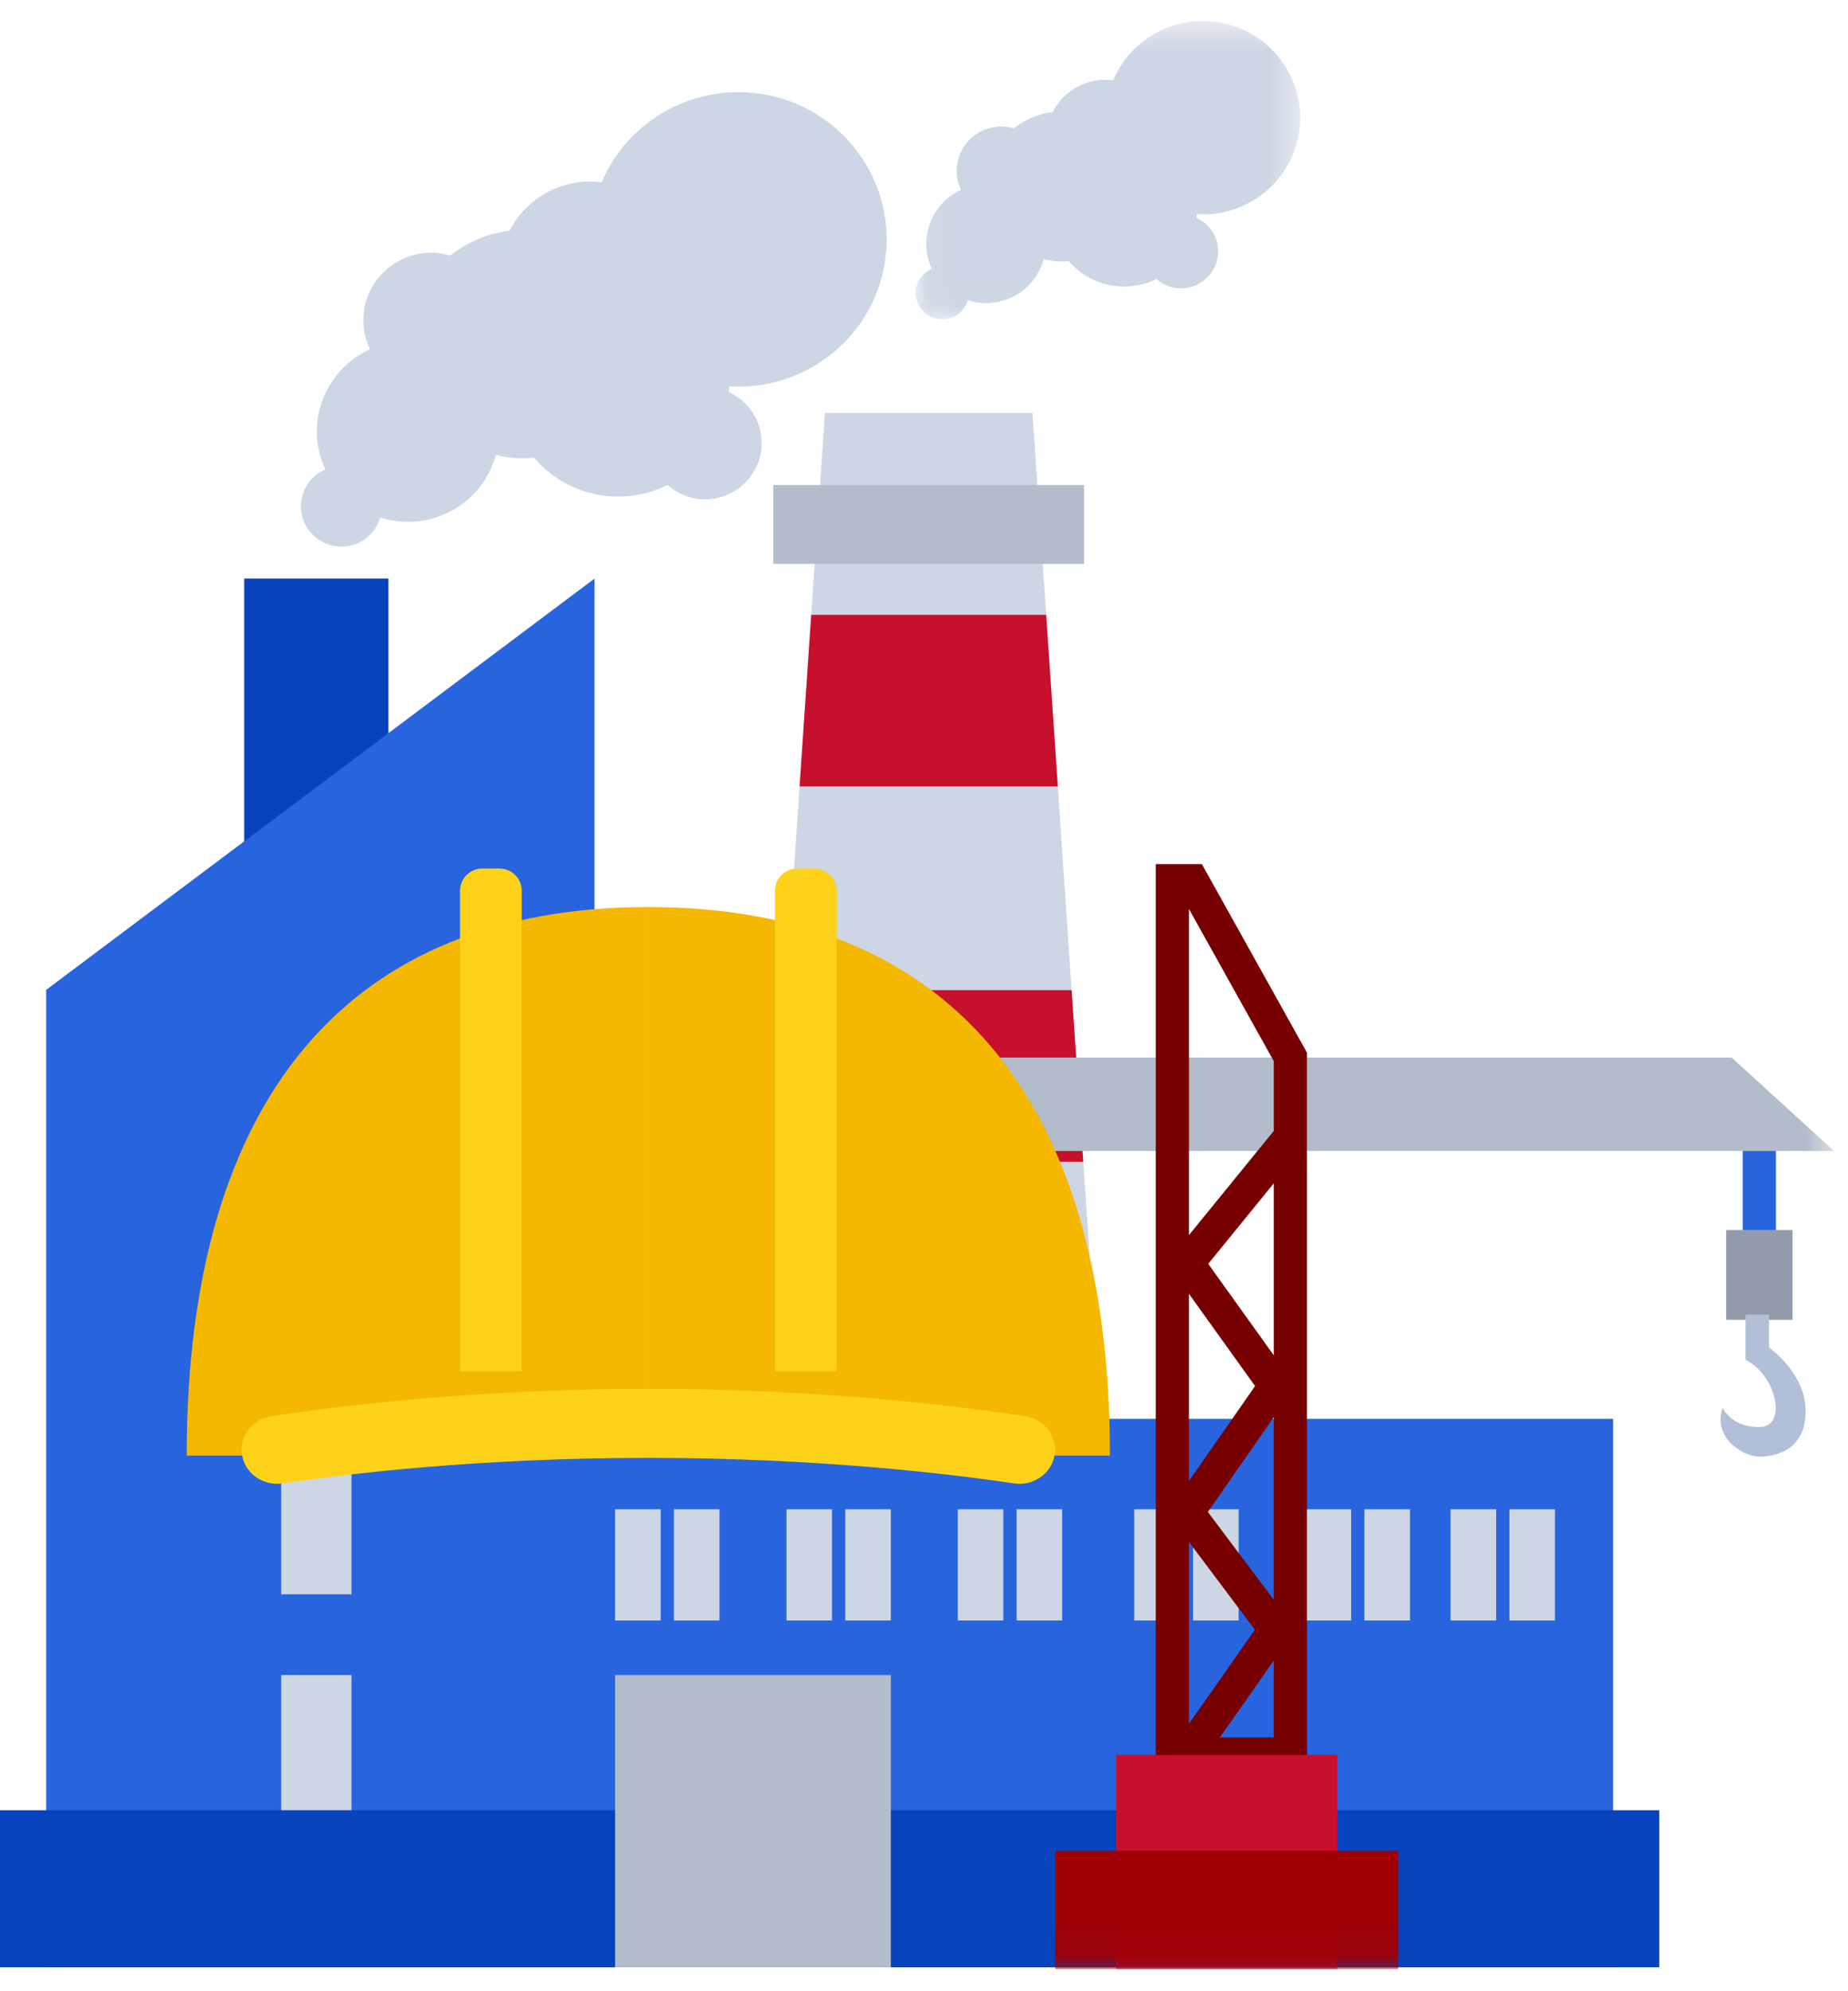
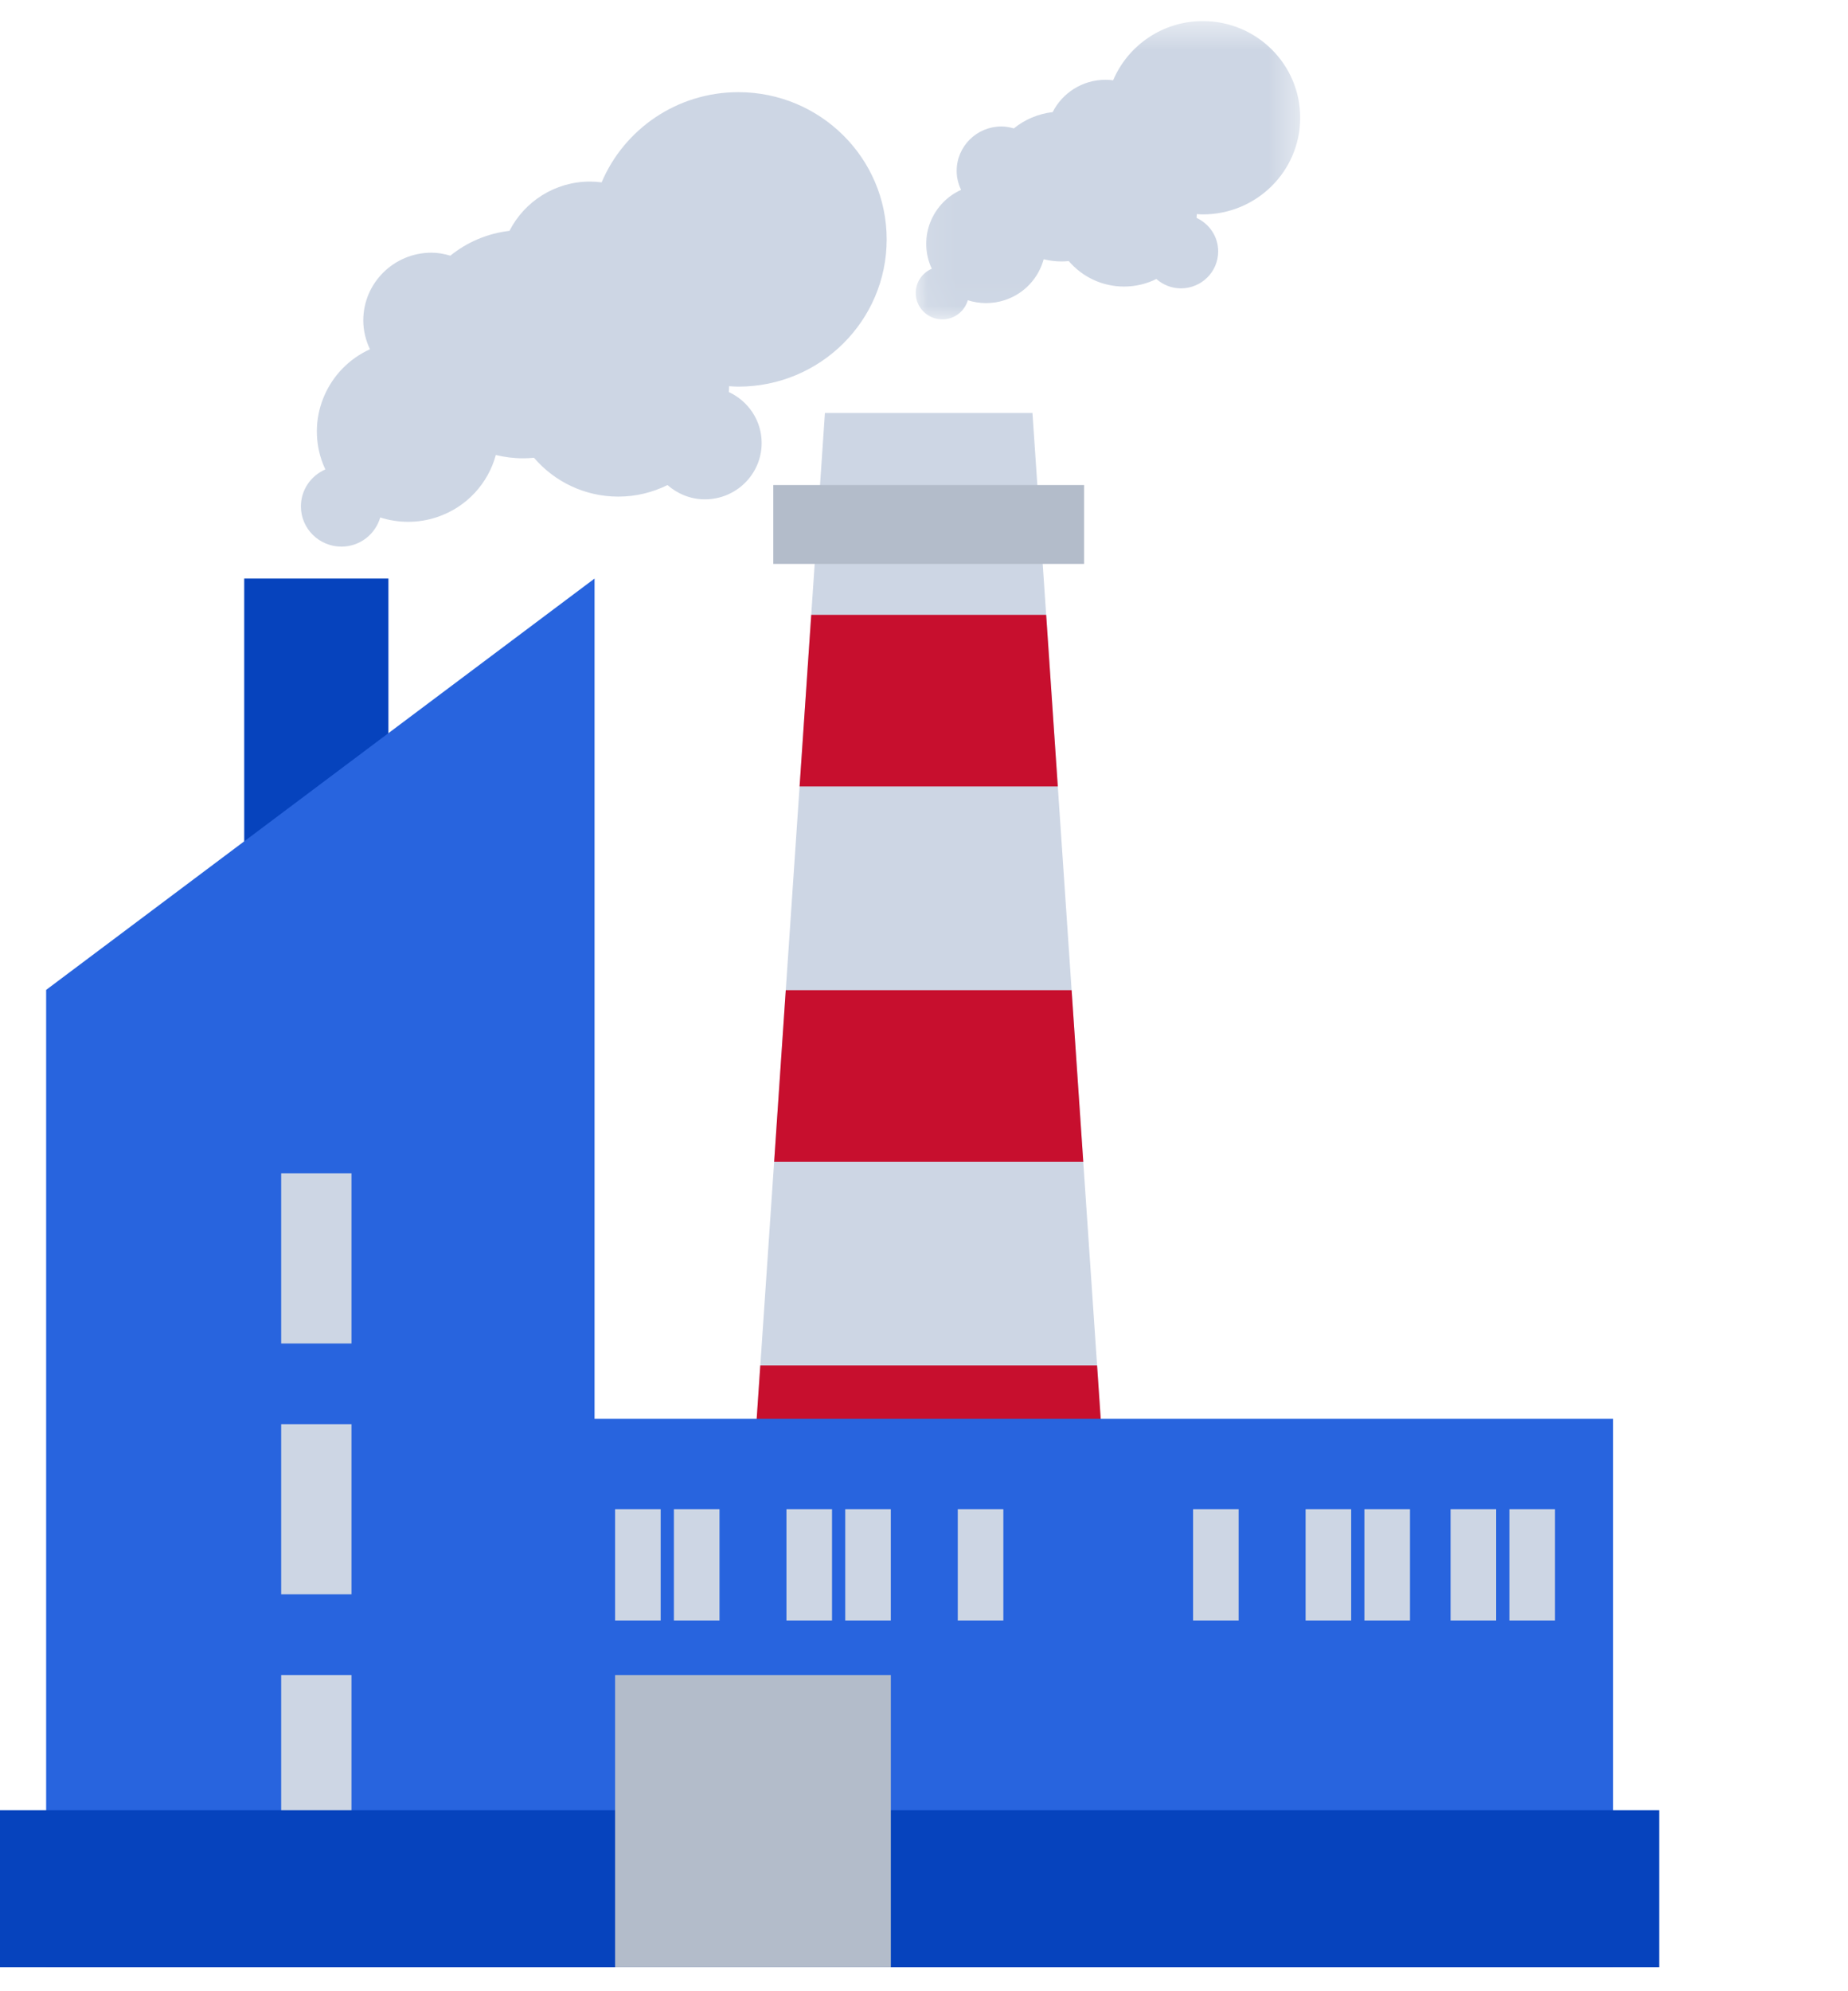
<svg xmlns="http://www.w3.org/2000/svg" xmlns:xlink="http://www.w3.org/1999/xlink" width="65px" height="70px" viewBox="0 0 65 70" version="1.1">
  <title>Page 1</title>
  <desc>Created with Sketch.</desc>
  <defs>
    <polygon id="path-1" points="0.083 0.474 13.606 0.474 13.606 10.96 0.083 10.96 0.083 0.474" />
-     <polygon id="path-3" points="0 68.954 64.508 68.954 64.508 0.474 0 0.474" />
  </defs>
  <g id="Secondary-Pages" stroke="none" stroke-width="1" fill="none" fill-rule="evenodd">
    <g id="Desktop---Building-Automation" transform="translate(-605, -7292)">
      <g id="Section:-markets" transform="translate(0, 6719)">
        <g id="Page-1" transform="translate(605, 573)">
          <polygon id="Fill-1" fill="#0643BD" points="8.59 33.367 13.662 33.367 13.662 20.339 8.59 20.339" />
          <polygon id="Fill-2" fill="#CDD6E4" points="29.015 14.519 25.307 69.159 40.024 69.159 36.315 14.519" />
          <polygon id="Fill-3" fill="#C70F2E" points="28.534 21.614 28.124 27.646 37.206 27.646 36.797 21.614" />
          <polygon id="Fill-4" fill="#C70F2E" points="27.638 34.808 27.229 40.841 38.102 40.841 37.692 34.808" />
          <polygon id="Fill-5" fill="#C70F2E" points="26.742 48.002 26.333 54.035 38.998 54.035 38.588 48.002" />
          <polygon id="Fill-6" fill="#C70F2E" points="25.847 61.196 25.437 67.228 39.893 67.228 39.483 61.196" />
          <polygon id="Fill-7" fill="#B3BCCA" points="27.199 19.824 38.131 19.824 38.131 17.051 27.199 17.051" />
          <polygon id="Fill-8" fill="#2864DE" points="1.623 34.799 1.623 69.159 56.739 69.159 56.739 49.878 20.912 49.878 20.912 20.339" />
          <polygon id="Fill-9" fill="#CDD6E4" points="9.89 47.229 12.363 47.229 12.363 41.248 9.89 41.248" />
          <polygon id="Fill-10" fill="#CDD6E4" points="9.89 56.047 12.363 56.047 12.363 50.066 9.89 50.066" />
          <polygon id="Fill-11" fill="#CDD6E4" points="9.89 64.865 12.363 64.865 12.363 58.884 9.89 58.884" />
          <polygon id="Fill-12" fill="#CDD6E4" points="21.635 56.967 23.238 56.967 23.238 53.057 21.635 53.057" />
          <polygon id="Fill-13" fill="#CDD6E4" points="23.703 56.967 25.307 56.967 25.307 53.057 23.703 53.057" />
          <polygon id="Fill-14" fill="#CDD6E4" points="27.662 56.967 29.265 56.967 29.265 53.057 27.662 53.057" />
          <polygon id="Fill-15" fill="#CDD6E4" points="29.73 56.967 31.333 56.967 31.333 53.057 29.73 53.057" />
          <polygon id="Fill-16" fill="#CDD6E4" points="51.021 56.967 52.625 56.967 52.625 53.057 51.021 53.057" />
          <polygon id="Fill-17" fill="#CDD6E4" points="53.09 56.967 54.693 56.967 54.693 53.057 53.09 53.057" />
          <polygon id="Fill-18" fill="#0643BD" points="0 69.159 58.362 69.159 58.362 63.638 0 63.638" />
          <polygon id="Fill-19" fill="#B3BCCA" points="21.635 69.159 31.334 69.159 31.334 58.884 21.635 58.884" />
          <polygon id="Fill-20" fill="#CDD6E4" points="33.688 56.967 35.291 56.967 35.291 53.057 33.688 53.057" />
-           <polygon id="Fill-21" fill="#CDD6E4" points="35.757 56.967 37.36 56.967 37.36 53.057 35.757 53.057" />
-           <polygon id="Fill-22" fill="#CDD6E4" points="39.895 56.967 41.498 56.967 41.498 53.057 39.895 53.057" />
          <polygon id="Fill-23" fill="#CDD6E4" points="41.964 56.967 43.567 56.967 43.567 53.057 41.964 53.057" />
          <polygon id="Fill-24" fill="#CDD6E4" points="45.922 56.967 47.525 56.967 47.525 53.057 45.922 53.057" />
          <polygon id="Fill-25" fill="#CDD6E4" points="47.99 56.967 49.594 56.967 49.594 53.057 47.99 53.057" />
          <g id="Group-44" transform="translate(0, 0.268)">
            <g id="Group-28" transform="translate(32.126, 0)">
              <mask id="mask-2" fill="white">
                <use xlink:href="#path-1" />
              </mask>
              <g id="Clip-27" />
              <path d="M13.606,3.871 C13.606,1.995 12.073,0.473 10.182,0.473 C8.762,0.473 7.544,1.333 7.026,2.555 C6.938,2.544 6.849,2.537 6.759,2.537 C5.945,2.537 5.242,2.999 4.899,3.673 C4.384,3.733 3.915,3.937 3.533,4.246 C3.394,4.206 3.25,4.178 3.098,4.178 C2.228,4.178 1.523,4.877 1.523,5.74 C1.523,5.979 1.581,6.203 1.678,6.406 C0.712,6.844 0.216,7.945 0.562,8.967 C0.586,9.04 0.615,9.11 0.648,9.179 C0.316,9.322 0.083,9.649 0.083,10.031 C0.083,10.544 0.502,10.96 1.019,10.96 C1.445,10.96 1.802,10.675 1.915,10.287 C2.326,10.418 2.782,10.427 3.224,10.28 C3.915,10.049 4.406,9.496 4.583,8.846 C4.784,8.894 4.993,8.923 5.209,8.923 C5.295,8.923 5.381,8.918 5.465,8.909 C5.933,9.457 6.632,9.806 7.412,9.806 C7.821,9.806 8.205,9.709 8.547,9.54 C8.778,9.742 9.078,9.869 9.411,9.869 C10.135,9.869 10.721,9.287 10.721,8.569 C10.721,8.047 10.409,7.601 9.963,7.393 C9.964,7.352 9.969,7.311 9.969,7.269 C9.969,7.265 9.968,7.262 9.968,7.258 C10.04,7.263 10.11,7.269 10.182,7.269 C12.073,7.269 13.606,5.748 13.606,3.871" id="Fill-26" fill="#CDD6E4" mask="url(#mask-2)" />
            </g>
            <path d="M31.187,8.148 C31.187,5.289 28.851,2.972 25.971,2.972 C23.806,2.972 21.95,4.28 21.161,6.143 C21.027,6.126 20.893,6.115 20.754,6.115 C19.515,6.115 18.444,6.82 17.92,7.847 C17.136,7.938 16.421,8.25 15.84,8.72 C15.628,8.658 15.409,8.615 15.177,8.615 C13.852,8.615 12.778,9.682 12.778,10.996 C12.778,11.36 12.866,11.701 13.013,12.01 C11.542,12.677 10.786,14.354 11.312,15.911 C11.35,16.023 11.395,16.131 11.444,16.235 C10.938,16.453 10.584,16.951 10.584,17.534 C10.584,18.314 11.222,18.948 12.009,18.948 C12.66,18.948 13.202,18.513 13.374,17.923 C14.002,18.123 14.696,18.136 15.369,17.912 C16.423,17.56 17.17,16.718 17.44,15.727 C17.746,15.801 18.064,15.844 18.392,15.844 C18.524,15.844 18.654,15.837 18.783,15.825 C19.497,16.659 20.56,17.19 21.75,17.19 C22.372,17.19 22.957,17.041 23.478,16.784 C23.83,17.092 24.288,17.286 24.794,17.286 C25.896,17.286 26.79,16.399 26.79,15.305 C26.79,14.511 26.315,13.83 25.635,13.514 C25.638,13.451 25.644,13.389 25.644,13.324 C25.644,13.319 25.644,13.313 25.644,13.308 C25.752,13.315 25.86,13.324 25.971,13.324 C28.851,13.324 31.187,11.007 31.187,8.148" id="Fill-29" fill="#CDD6E4" />
            <mask id="mask-4" fill="white">
              <use xlink:href="#path-3" />
            </mask>
            <g id="Clip-32" />
            <polygon id="Fill-31" fill="#929BA9" mask="url(#mask-4)" points="60.714 46.128 63.049 46.128 63.049 42.974 60.714 42.974" />
            <polygon id="Fill-33" fill="#2864DE" mask="url(#mask-4)" points="61.297 42.975 62.464 42.975 62.464 39.582 61.297 39.582" />
            <path d="M62.222,45.944 L62.222,47.102 C62.222,47.102 63.511,47.995 63.511,49.347 C63.511,50.699 62.465,50.94 61.881,50.94 C61.298,50.94 60.227,50.264 60.592,49.226 C60.592,49.226 60.884,49.902 61.881,49.902 C62.879,49.902 62.489,48.068 61.395,47.536 L61.395,45.944 L62.222,45.944 Z" id="Fill-34" fill="#B1C0D8" mask="url(#mask-4)" />
            <polygon id="Fill-35" fill="#B3BCCA" mask="url(#mask-4)" points="33.716 36.91 60.908 36.91 64.508 40.194 33.716 40.194" />
            <path d="M44.803,58.106 L42.905,60.812 L44.803,60.812 L44.803,58.106 Z M44.803,47.377 L44.803,41.331 L42.497,44.162 L44.803,47.377 Z M44.145,48.458 L41.819,45.215 L41.819,51.796 L44.145,48.458 Z M44.803,55.971 L44.803,49.55 L42.483,52.882 L44.803,55.971 Z M44.138,57.025 L41.819,53.936 L41.819,60.331 L44.138,57.025 Z M41.819,31.686 L41.819,43.151 L44.803,39.488 L44.803,37.036 L41.819,31.686 Z M42.273,30.108 L45.97,36.738 L45.97,61.97 L40.652,61.97 L40.652,30.108 L42.273,30.108 Z" id="Fill-36" fill="#770000" mask="url(#mask-4)" />
            <polygon id="Fill-37" fill="#C70F2E" mask="url(#mask-4)" points="39.261 68.954 47.035 68.954 47.035 61.423 39.261 61.423" />
            <polygon id="Fill-38" fill="#9F0006" mask="url(#mask-4)" points="37.114 68.954 49.181 68.954 49.181 64.802 37.114 64.802" />
            <path d="M22.804,50.903 L22.804,31.618 C33.329,31.618 39.04,38.307 39.04,50.903 L22.804,50.903 Z" id="Fill-39" fill="#F4B800" mask="url(#mask-4)" />
            <path d="M28.04,30.265 L28.645,30.265 C29.076,30.265 29.427,30.612 29.427,31.041 L29.427,47.938 L27.258,47.938 L27.258,31.041 C27.258,30.612 27.608,30.265 28.04,30.265" id="Fill-40" fill="#FFD21A" mask="url(#mask-4)" />
            <path d="M22.804,50.903 L22.804,31.618 C12.278,31.618 6.567,38.307 6.567,50.903 L22.804,50.903 Z" id="Fill-41" fill="#F4B800" mask="url(#mask-4)" />
            <path d="M17.568,30.265 L16.963,30.265 C16.531,30.265 16.181,30.612 16.181,31.041 L16.181,47.938 L18.35,47.938 L18.35,31.041 C18.35,30.612 18,30.265 17.568,30.265" id="Fill-42" fill="#FFD21A" mask="url(#mask-4)" />
-             <path d="M37.109,50.697 C37.109,51.43 36.425,51.993 35.665,51.879 C33.431,51.546 28.764,50.983 22.804,50.983 C16.842,50.983 12.177,51.546 9.943,51.879 C9.182,51.993 8.499,51.43 8.499,50.697 C8.499,50.11 8.944,49.609 9.551,49.516 C11.63,49.198 16.602,48.555 22.804,48.555 C29.006,48.555 33.978,49.198 36.056,49.516 C36.664,49.609 37.109,50.11 37.109,50.697" id="Fill-43" fill="#FFD21A" mask="url(#mask-4)" />
+             <path d="M37.109,50.697 C37.109,51.43 36.425,51.993 35.665,51.879 C33.431,51.546 28.764,50.983 22.804,50.983 C16.842,50.983 12.177,51.546 9.943,51.879 C9.182,51.993 8.499,51.43 8.499,50.697 C8.499,50.11 8.944,49.609 9.551,49.516 C11.63,49.198 16.602,48.555 22.804,48.555 C29.006,48.555 33.978,49.198 36.056,49.516 " id="Fill-43" fill="#FFD21A" mask="url(#mask-4)" />
          </g>
        </g>
      </g>
    </g>
  </g>
</svg>